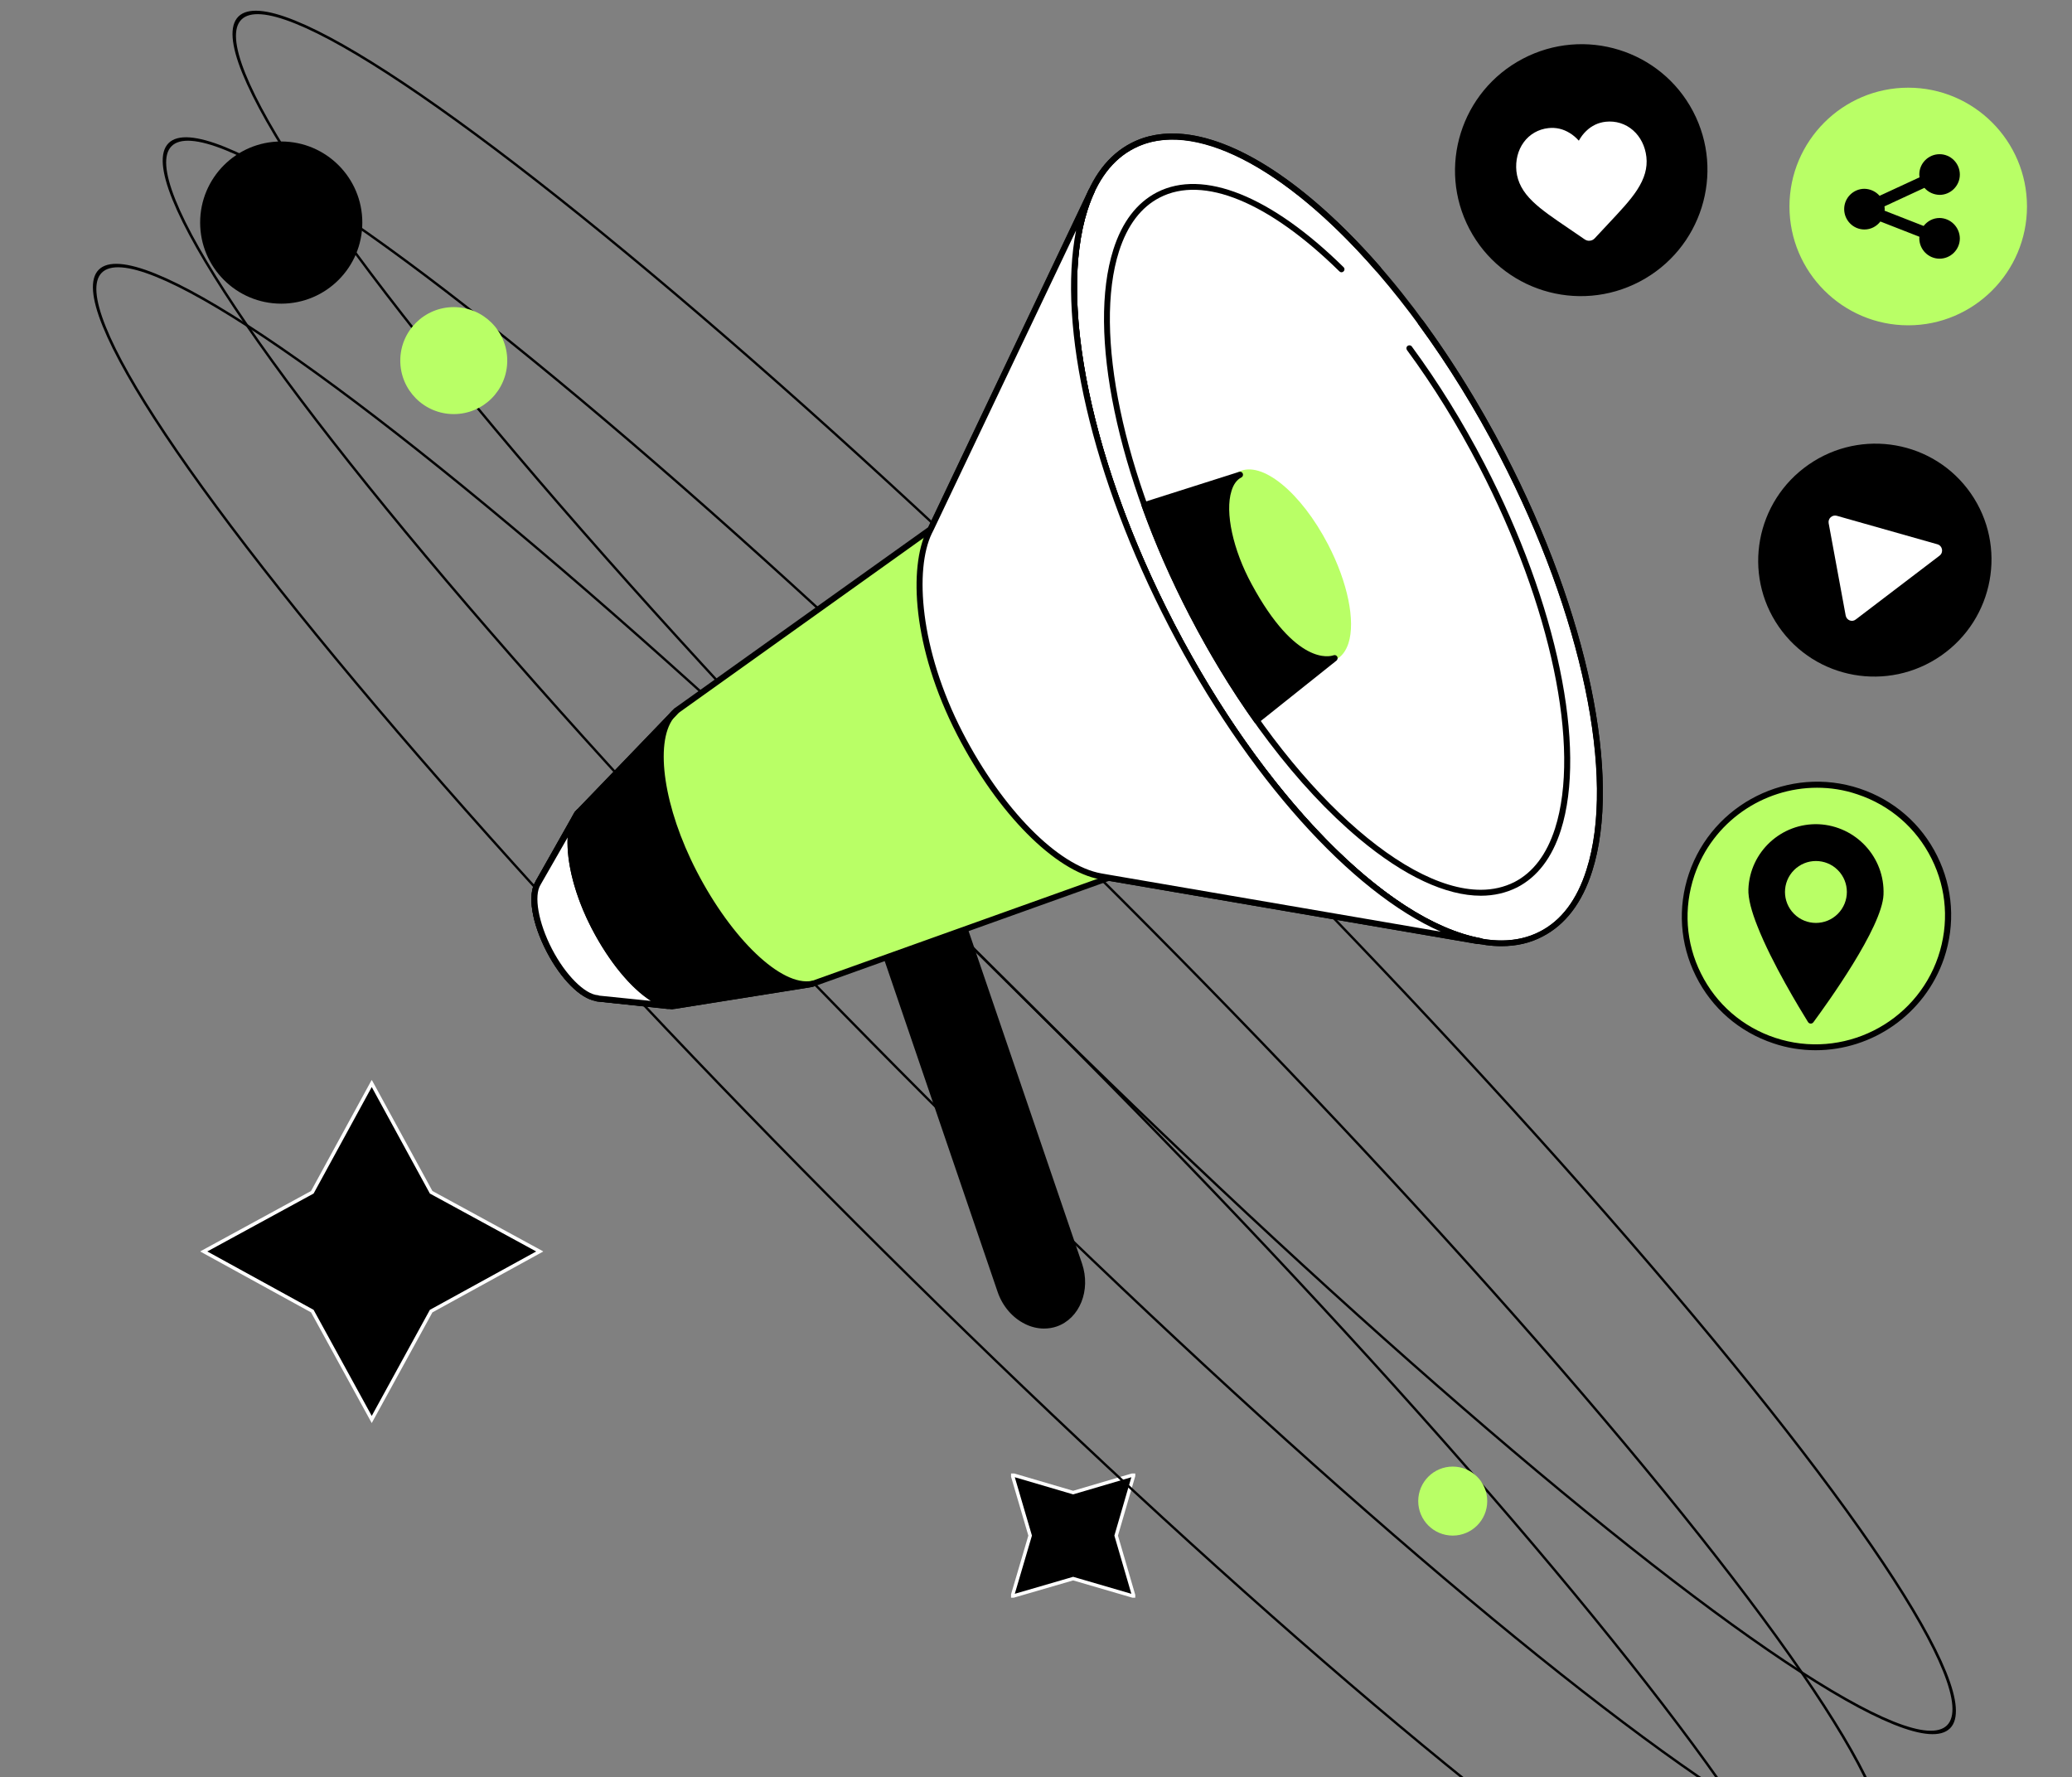
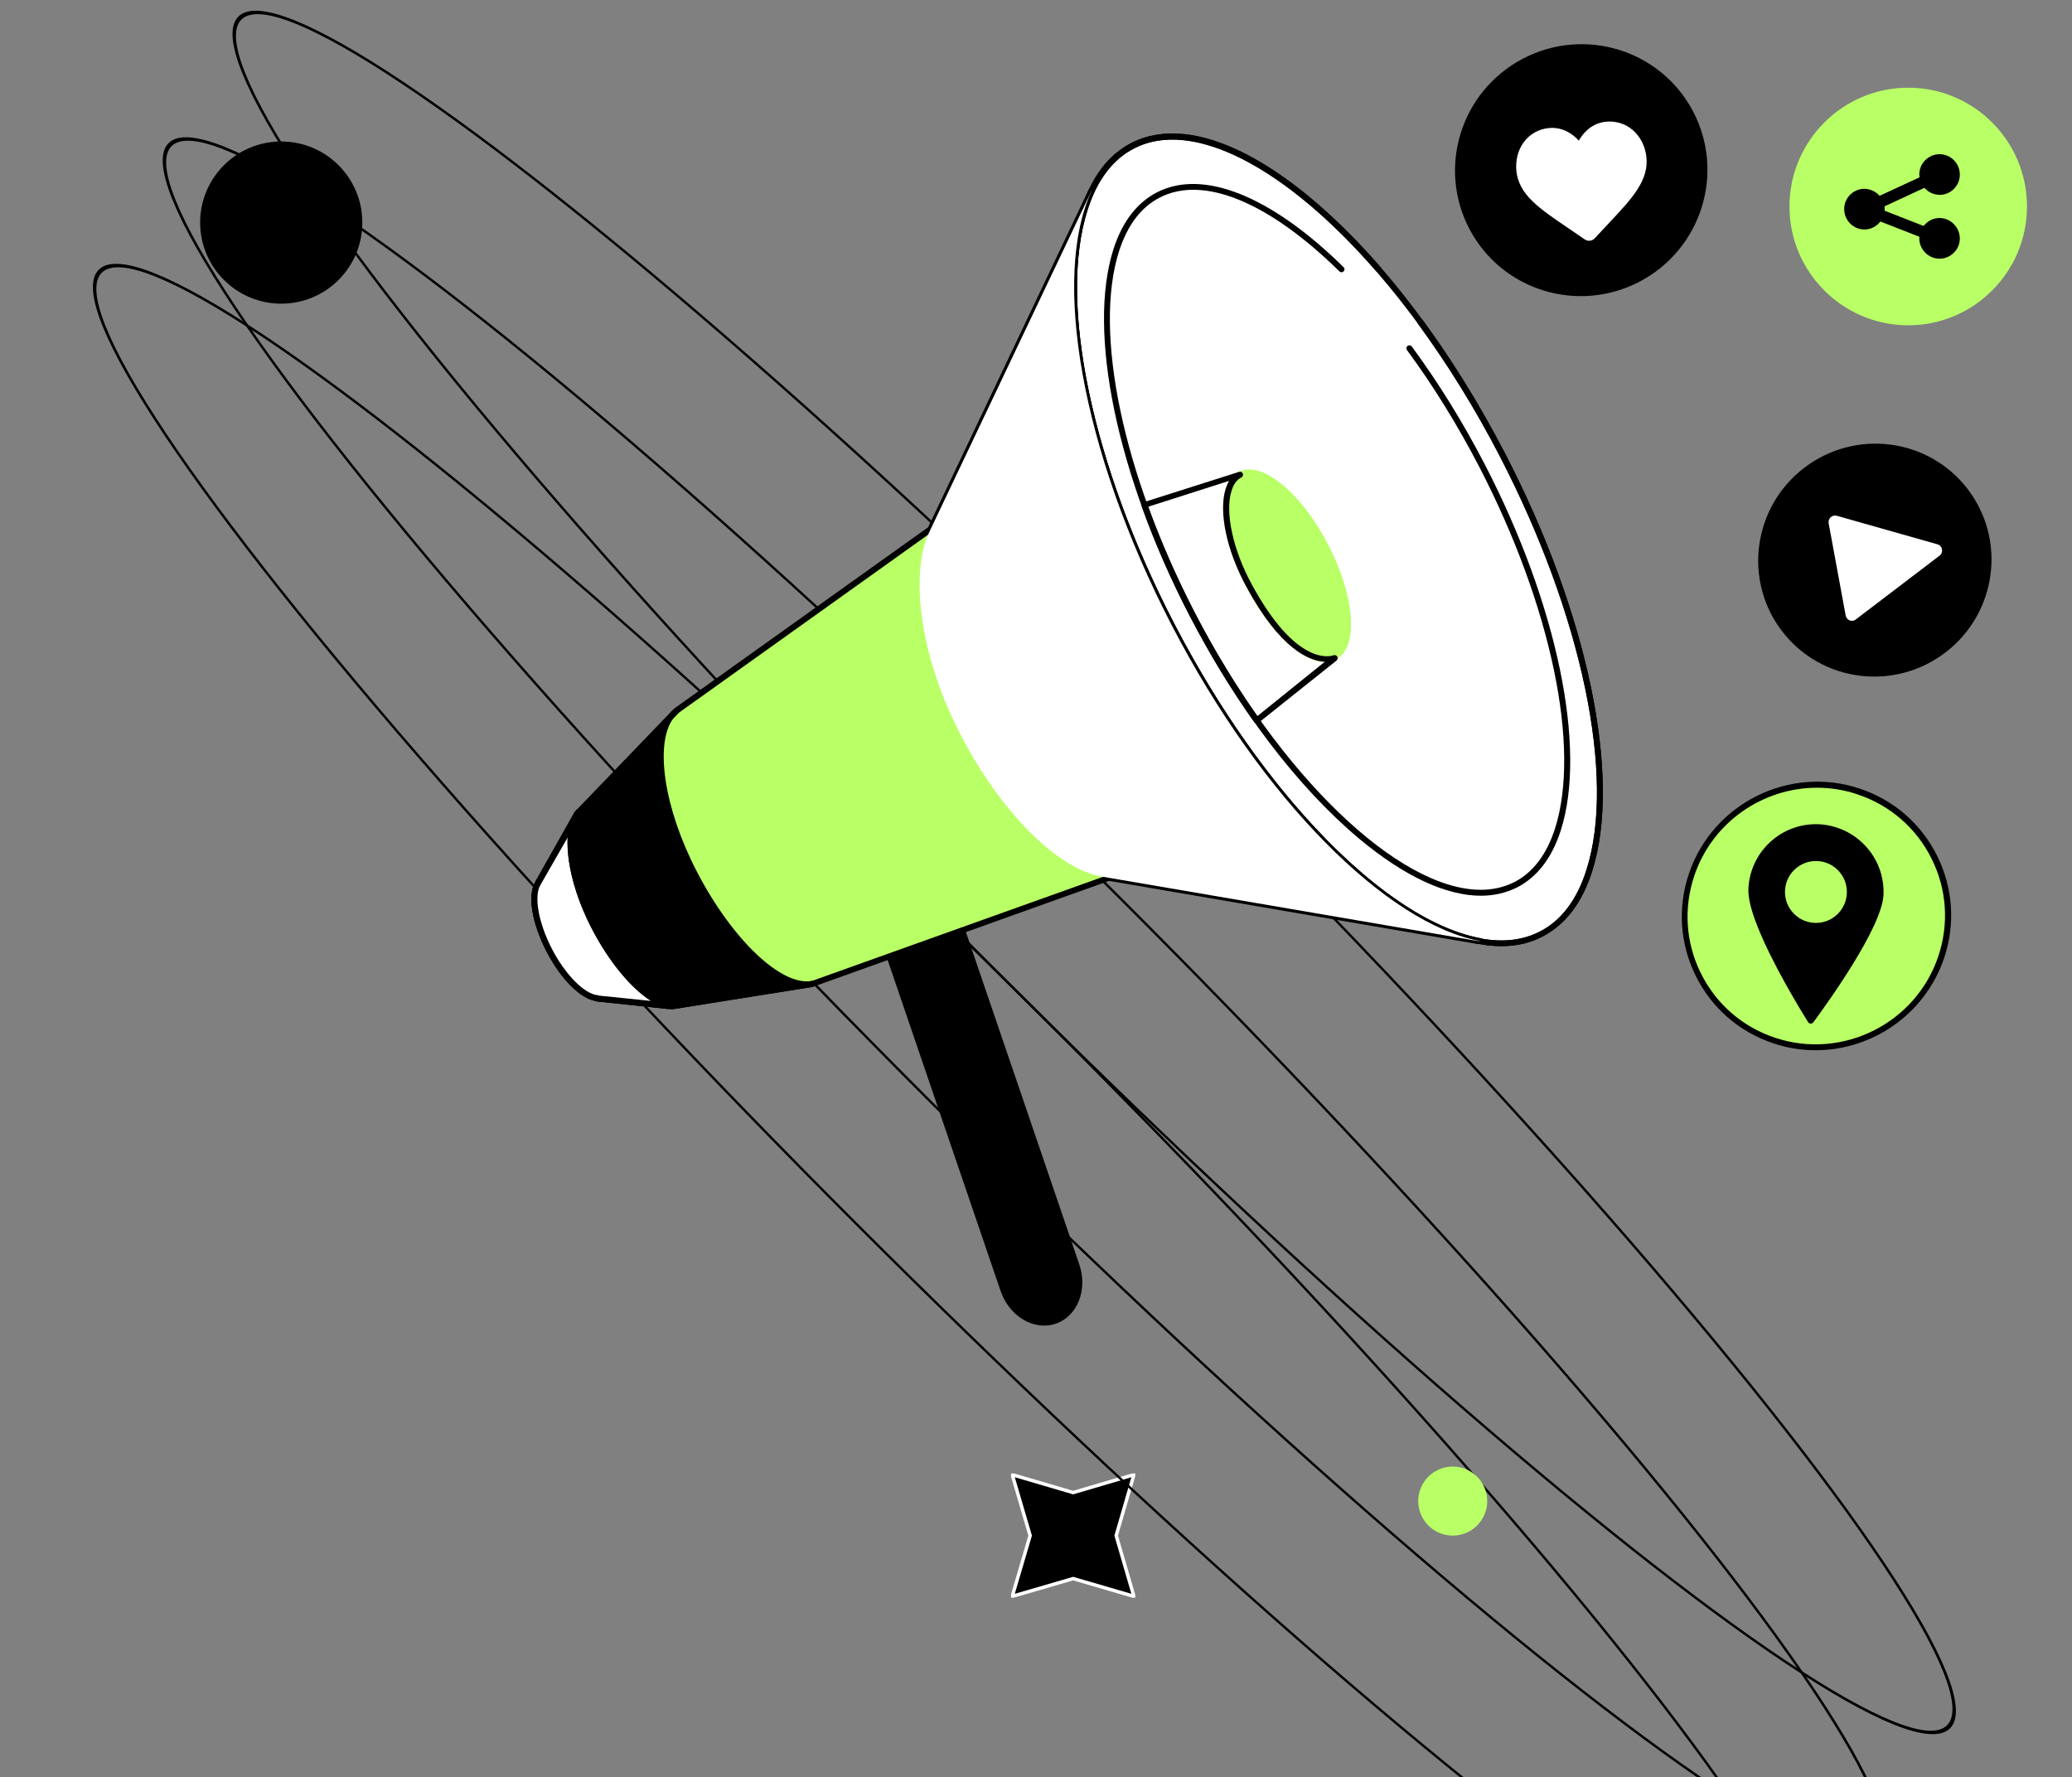
<svg xmlns="http://www.w3.org/2000/svg" width="600.463" height="515" viewBox="0 0 600.463 515" fill="none">
  <rect x="0" y="0" width="600.463" height="515" fill="#808080" stroke="none" />
  <desc>
			Created with Pixso.
	</desc>
  <defs>
    <clipPath id="clip332_1229">
      <rect width="36" height="36" transform="translate(293 427)" fill="white" fill-opacity="0" />
    </clipPath>
    <clipPath id="clip332_1231">
-       <rect width="70.326" height="70.326" transform="translate(107.729 313) rotate(45)" fill="white" fill-opacity="0" />
-     </clipPath>
+       </clipPath>
  </defs>
  <rect width="36" height="36" transform="translate(293 427)" fill="#FFFFFF" fill-opacity="0" />
  <g clip-path="url(#clip332_1229)">
    <path d="M310.998 432.535L328.6 427.349L323.465 445L328.6 462.601L310.998 457.465L293.348 462.601L298.533 445L293.348 427.349L310.998 432.535Z" fill="#000000" fill-opacity="1" fill-rule="nonzero" />
    <path d="M328.6 427.349L323.465 445L328.6 462.601L310.998 457.465L293.348 462.601L298.533 445L293.348 427.349L310.998 432.535L328.6 427.349Z" stroke="#FFFFFF" stroke-opacity="1" stroke-width="1" />
  </g>
  <rect width="70.326" height="70.326" transform="translate(107.729 313) rotate(45)" fill="#FFFFFF" fill-opacity="0" />
  <g clip-path="url(#clip332_1231)">
    <path d="M124.947 345.509L156.424 362.659L124.947 379.947L107.729 411.354L90.51 379.947L59.033 362.659L90.51 345.509L107.729 313.964L124.947 345.509Z" fill="#000000" fill-opacity="1" fill-rule="nonzero" />
    <path d="M156.424 362.659L124.947 379.947L107.729 411.354L90.51 379.947L59.033 362.659L90.51 345.509L107.729 313.964L124.947 345.509L156.424 362.659Z" stroke="#FFFFFF" stroke-opacity="1" stroke-width="1" />
  </g>
  <ellipse rx="282.63" ry="58.974" transform="matrix(0.876 0.876 -0.483 0.483 317.102 252.826)" stroke="#000000" stroke-opacity="1" stroke-width="1" />
  <ellipse rx="282.63" ry="58.974" transform="matrix(0.876 0.876 -0.483 0.483 296.871 289.5)" stroke="#000000" stroke-opacity="1" stroke-width="1" />
  <ellipse rx="282.63" ry="58.974" transform="matrix(0.876 0.876 -0.483 0.483 276.643 326.174)" stroke="#000000" stroke-opacity="1" stroke-width="1" />
-   <circle cx="131.5" cy="104.5" r="15.5" fill="#B9FF66" fill-opacity="1" />
  <circle cx="421" cy="435" r="10" fill="#B9FF66" fill-opacity="1" />
  <circle cx="81.5" cy="64.5" r="23.5" fill="#000000" fill-opacity="1" />
  <path d="M305.973 383.59C299.668 385.744 292.463 381.475 289.957 374.071L250.959 259.81L273.748 252.015L312.785 366.433C315.291 373.758 312.236 381.436 305.973 383.59Z" fill="#000000" fill-opacity="1" fill-rule="nonzero" />
-   <path d="M302.564 385C300.725 385 298.846 384.569 297.045 383.668C293.402 381.866 290.506 378.498 289.096 374.345L250.098 260.083C249.941 259.653 250.176 259.144 250.645 258.987L273.434 251.192C273.668 251.113 273.904 251.113 274.1 251.231C274.295 251.349 274.451 251.505 274.529 251.74L313.568 366.159C316.191 373.915 312.902 382.101 306.207 384.412C305.07 384.804 303.818 385 302.564 385ZM252.055 260.358L290.779 373.797C292.033 377.518 294.617 380.574 297.828 382.141C300.412 383.394 303.191 383.629 305.697 382.767C311.492 380.77 314.312 373.562 311.963 366.707L273.199 253.111L252.055 260.358Z" fill="#000000" fill-opacity="1" fill-rule="nonzero" />
  <path d="M269.713 153.382L195.984 205.988L167.283 235.797L156.006 255.735L155.967 255.892C153.736 259.339 155.027 267.291 159.217 275.399C163.328 283.39 169.123 288.953 173.195 289.266L173.078 289.344L194.73 291.694L235.258 285.231L321.281 254.443L428.215 272.775L428.957 272.814C402.098 267.8 365.84 231.88 339.488 181.076C313.176 130.31 304.797 80.132 316.348 55.376L316.309 55.376L270.301 152.128L269.713 153.382Z" fill="#B9FF66" fill-opacity="1" fill-rule="nonzero" />
  <path d="M435.314 131.577C468.047 194.629 473.156 256.873 446.729 270.603C420.301 284.333 372.344 244.349 339.613 181.297C306.881 118.245 301.771 56.001 328.199 42.271C354.627 28.541 402.584 68.524 435.314 131.577Z" fill="#FFFFFF" fill-opacity="1" fill-rule="evenodd" />
  <path d="M435.105 274.186C423.594 274.186 409.732 267.761 394.814 255.266C374.494 238.266 354.564 212.06 338.705 181.428C314.703 135.05 304.797 87.497 313.49 60.273C316.387 51.185 321.242 44.839 327.859 41.431C341.016 34.694 359.537 40.413 380.053 57.57C400.375 74.57 420.305 100.775 436.164 131.407C460.205 177.786 470.111 225.339 461.379 252.563C458.482 261.65 453.627 267.996 447.01 271.404C443.445 273.284 439.453 274.186 435.105 274.186ZM339.842 40.413C335.809 40.413 332.049 41.235 328.682 42.998C322.457 46.171 317.914 52.203 315.174 60.86C306.598 87.692 316.465 134.737 340.271 180.723C372.693 243.279 420.227 283.312 446.266 269.955C452.49 266.782 457.033 260.75 459.773 252.093C468.35 225.261 458.482 178.216 434.676 132.229C406.443 77.782 366.818 40.413 339.842 40.413Z" fill="#000000" fill-opacity="1" fill-rule="nonzero" />
  <path d="M435.105 274.185C423.594 274.185 409.732 267.761 394.814 255.266C374.494 238.266 354.564 212.06 338.705 181.428C314.703 135.05 304.797 87.496 313.49 60.273C316.387 51.185 321.242 44.839 327.859 41.431C336.67 36.887 348.182 38.023 361.143 44.683C373.555 51.067 386.984 62.388 400.062 77.39C400.375 77.743 400.336 78.291 399.984 78.605C399.631 78.918 399.084 78.879 398.77 78.526C372.223 48.051 345.361 34.419 328.682 42.998C322.457 46.171 317.914 52.203 315.174 60.86C306.598 87.692 316.465 134.736 340.271 180.723C368.463 235.132 408.129 272.54 435.066 272.54C439.1 272.54 442.859 271.717 446.227 269.955C452.451 266.782 456.994 260.75 459.734 252.093C468.311 225.261 458.443 178.216 434.637 132.229C427.549 118.52 419.561 105.632 410.986 93.92C410.713 93.529 410.791 92.981 411.182 92.706C411.574 92.432 412.121 92.51 412.396 92.902C421.049 104.692 429.037 117.658 436.203 131.446C460.205 177.786 470.111 225.339 461.379 252.563C458.482 261.65 453.627 267.996 447.01 271.404C443.445 273.284 439.453 274.185 435.105 274.185Z" fill="#000000" fill-opacity="1" fill-rule="nonzero" />
  <path d="M384.137 158.159C391.711 172.75 392.889 187.158 386.766 190.339C380.645 193.52 369.541 184.269 361.965 169.677C354.391 155.085 353.213 140.678 359.336 137.497C365.457 134.316 376.561 143.567 384.137 158.159Z" fill="#B9FF66" fill-opacity="1" fill-rule="evenodd" />
  <path d="M384.086 191.848C377.352 191.848 367.955 183.152 361.182 170.03C355.543 159.14 353.232 147.937 355.309 141.474C356.051 139.202 357.266 137.596 358.949 136.734C365.605 133.327 377 142.61 384.908 157.848C390.547 168.737 392.857 179.94 390.783 186.403C390.039 188.675 388.824 190.281 387.141 191.143C386.201 191.613 385.184 191.848 384.086 191.848ZM362.004 137.713C361.182 137.713 360.398 137.87 359.732 138.223C358.439 138.889 357.5 140.142 356.914 141.983C354.994 148.016 357.227 158.749 362.67 169.246C369.873 183.152 380.719 192.514 386.318 189.615C387.611 188.949 388.551 187.696 389.139 185.854C391.057 179.783 388.785 169.089 383.383 158.592C377.039 146.41 367.955 137.713 362.004 137.713Z" fill="#B9FF66" fill-opacity="1" fill-rule="nonzero" />
  <path d="M429.154 259.574C419.053 259.574 406.914 253.934 393.836 243.005C376.061 228.12 358.598 205.166 344.736 178.373C323.709 137.792 315.057 96.153 322.652 72.298C325.197 64.307 329.465 58.745 335.299 55.728C348.691 48.873 368.385 56.786 389.373 77.429C389.725 77.782 389.725 78.291 389.373 78.644C389.021 78.996 388.512 78.996 388.158 78.644C367.721 58.549 348.73 50.715 336.082 57.256C330.68 60.037 326.725 65.247 324.297 72.807C316.818 96.231 325.432 137.361 346.264 177.589C370.893 225.182 405.545 257.851 429.115 257.851C432.639 257.851 435.889 257.106 438.865 255.618C444.268 252.837 448.223 247.627 450.65 240.067C458.129 216.643 449.516 175.513 428.686 135.285C422.381 123.142 415.332 111.743 407.736 101.441C407.463 101.049 407.541 100.501 407.932 100.227C408.324 99.953 408.873 100.031 409.146 100.422C416.82 110.842 423.908 122.28 430.252 134.501C451.277 175.083 459.932 216.721 452.334 240.576C449.789 248.567 445.521 254.129 439.688 257.146C436.477 258.752 432.953 259.574 429.154 259.574Z" fill="#000000" fill-opacity="1" fill-rule="nonzero" />
  <path d="M194.771 292.517C194.732 292.517 194.693 292.517 194.693 292.517L173.041 290.167C172.922 290.167 172.805 290.128 172.688 290.049C168.225 289.345 162.586 283.704 158.475 275.792C154.09 267.448 152.797 259.3 155.186 255.461L155.225 255.344L166.502 235.367C166.541 235.289 166.58 235.25 166.619 235.21L195.32 205.401C195.359 205.362 195.398 205.323 195.438 205.284L268.971 152.794L315.486 54.984C315.604 54.789 315.762 54.632 315.996 54.554C316.23 54.475 316.465 54.475 316.662 54.593C317.092 54.789 317.287 55.298 317.092 55.728C305.307 80.994 314.625 131.211 340.232 180.645C365.879 230.157 401.629 266.821 429.154 271.874C429.586 271.953 429.898 272.344 429.859 272.814C429.82 273.245 429.428 273.559 428.998 273.598L428.254 273.559C428.215 273.559 428.176 273.559 428.137 273.559L321.398 255.266L235.57 285.976C235.531 285.976 235.453 286.015 235.414 286.015L194.889 292.478C194.85 292.517 194.811 292.517 194.771 292.517ZM173.666 288.522L194.771 290.794L235.102 284.331L321.086 253.582C321.242 253.542 321.359 253.503 321.518 253.542L417.604 269.994C391.645 258.595 361.299 224.947 338.785 181.468C316.426 138.301 306.441 94.469 311.924 66.775L270.498 153.734C270.42 153.852 270.342 153.97 270.223 154.048L196.572 206.654L167.988 236.307L156.713 256.284C156.713 256.323 156.674 256.362 156.674 256.362C154.637 259.535 156.008 267.37 159.963 275.008C163.838 282.49 169.438 288.13 173.275 288.404C173.432 288.404 173.549 288.443 173.666 288.522Z" fill="#000000" fill-opacity="1" fill-rule="nonzero" />
  <path d="M269.83 153.068L316.307 55.337L316.348 55.337C304.797 80.093 313.215 130.271 339.488 181.037C365.84 231.88 402.096 267.8 429.035 272.736L428.291 272.697L321.516 254.404L319.049 253.973C306.637 251.779 290.074 235.641 278.209 212.608C266.031 188.988 263.879 165.447 269.281 154.244L269.83 153.068Z" fill="#FFFFFF" fill-opacity="1" fill-rule="nonzero" />
-   <path d="M429.035 273.598L428.252 273.559C428.213 273.559 428.174 273.559 428.135 273.559L321.359 255.266L318.893 254.835C305.775 252.523 289.135 235.719 277.426 213.039C264.152 187.265 263.488 164.311 268.5 153.891L269.086 152.716L315.564 55.023C315.682 54.828 315.838 54.671 316.072 54.593C316.309 54.514 316.543 54.514 316.738 54.632C317.17 54.828 317.365 55.337 317.17 55.768C305.383 81.033 314.703 131.25 340.311 180.684C365.957 230.196 401.705 266.86 429.232 271.913C429.662 271.992 429.975 272.383 429.936 272.854C429.818 273.245 429.467 273.598 429.035 273.598ZM311.844 66.775L270.613 153.46L270.025 154.635C265.053 164.977 266.502 188.087 278.953 212.217C290.426 234.466 306.598 250.917 319.205 253.111L321.672 253.542L417.562 269.994C391.604 258.595 361.258 224.947 338.744 181.467C316.387 138.301 306.402 94.469 311.844 66.775Z" fill="#000000" fill-opacity="1" fill-rule="nonzero" />
  <path d="M193.596 292.4C193.557 292.4 193.518 292.4 193.518 292.4L173 290.207C172.883 290.207 172.766 290.167 172.648 290.089C168.184 289.384 162.547 283.743 158.436 275.831C154.088 267.448 152.797 259.3 155.186 255.461L155.225 255.344L166.5 235.367C166.736 234.936 167.244 234.818 167.676 235.054C168.105 235.289 168.223 235.798 167.988 236.229L156.711 256.284C156.711 256.323 156.672 256.363 156.672 256.363C154.637 259.536 156.008 267.37 159.961 275.008C163.838 282.49 169.438 288.13 173.275 288.404C173.393 288.404 173.549 288.444 173.627 288.522L193.674 290.676C194.145 290.715 194.496 291.146 194.418 291.617C194.379 292.047 194.027 292.4 193.596 292.4Z" fill="#000000" fill-opacity="1" fill-rule="nonzero" />
  <path d="M194.967 291.539C188.311 291.068 178.99 281.628 172.217 268.584C165.051 254.757 163.367 240.459 167.754 235.367L156.047 255.736L155.967 255.893C153.736 259.34 155.027 267.292 159.217 275.4C163.328 283.391 169.123 288.953 173.195 289.267L173.078 289.345L194.967 291.539Z" fill="#FFFFFF" fill-opacity="1" fill-rule="nonzero" />
  <path d="M194.967 292.4C194.928 292.4 194.928 292.4 194.889 292.4C194.732 292.4 194.535 292.361 194.379 292.361L173 290.207C172.883 290.207 172.766 290.167 172.648 290.089C168.184 289.384 162.547 283.743 158.436 275.831C154.088 267.448 152.797 259.301 155.186 255.462L155.225 255.344L165.521 237.404C165.914 236.386 166.422 235.484 167.049 234.74C167.322 234.388 167.832 234.349 168.184 234.583C168.537 234.858 168.654 235.328 168.42 235.72L166.971 238.188C164.66 244.416 166.932 256.637 172.883 268.075C179.344 280.57 188.154 289.697 194.457 290.52L194.928 290.559C195.396 290.598 195.75 291.029 195.711 291.499C195.75 292.047 195.396 292.4 194.967 292.4ZM173.627 288.522L188.584 290.05C182.828 286.368 176.484 278.769 171.434 268.976C166.539 259.536 164.111 249.743 164.504 242.692L156.711 256.284C156.711 256.324 156.672 256.363 156.672 256.363C154.637 259.536 156.008 267.37 159.961 275.008C163.838 282.49 169.438 288.13 173.275 288.405C173.393 288.405 173.549 288.444 173.627 288.522Z" fill="#000000" fill-opacity="1" fill-rule="nonzero" />
  <path d="M233.809 285.388L235.531 285.035C226.211 286.994 211.49 272.892 201.113 252.876C190.502 232.429 188.506 212.021 196.023 205.988L195.045 206.968L167.832 235.249C163.367 240.263 165.012 254.639 172.217 268.544C179.146 281.941 188.975 291.499 195.67 291.459L233.809 285.388Z" fill="#000000" fill-opacity="1" fill-rule="nonzero" />
  <path d="M195.633 292.36C188.506 292.36 178.6 282.764 171.434 268.976C164.152 254.874 162.311 240.146 167.166 234.701L193.871 206.968C194.34 206.341 194.889 205.792 195.477 205.323C195.828 205.048 196.338 205.087 196.65 205.401C196.963 205.753 196.963 206.263 196.65 206.576L195.123 208.182C189.682 215.468 192.383 234.113 201.896 252.484C212.156 272.305 226.486 285.897 235.258 284.252L235.375 284.213C235.846 284.135 236.275 284.409 236.393 284.879C236.471 285.349 236.197 285.78 235.727 285.897C235.688 285.897 235.648 285.897 235.609 285.937L234.004 286.25L233.965 286.25L195.828 292.321C195.75 292.321 195.672 292.36 195.633 292.36ZM191.6 211.825L168.459 235.876C164.152 240.733 166.109 254.913 173 268.192C179.734 281.197 189.25 290.598 195.633 290.637L229.307 285.271C220.223 282.059 209.023 269.955 200.369 253.307C192.148 237.443 188.977 221.304 191.6 211.825Z" fill="#000000" fill-opacity="1" fill-rule="nonzero" />
-   <path d="M359.342 137.479C353.193 140.612 354.094 155.145 361.926 169.638C375.043 193.885 385.496 191.025 386.711 190.594C386.75 190.594 386.75 190.634 386.711 190.634L364.197 208.77C357.578 199.486 351.275 189.145 345.48 177.981C339.959 167.288 335.299 156.633 331.619 146.292L359.342 137.479Z" fill="#000000" fill-opacity="1" fill-rule="nonzero" />
  <path d="M364.195 209.631C364.156 209.631 364.117 209.631 364.078 209.631C363.844 209.592 363.648 209.475 363.492 209.279C356.717 199.76 350.414 189.341 344.736 178.412C339.293 167.915 334.596 157.221 330.836 146.645C330.758 146.41 330.758 146.174 330.875 145.979C330.992 145.783 331.148 145.626 331.385 145.548L359.105 136.734C359.537 136.617 360.006 136.812 360.164 137.244C360.32 137.674 360.164 138.145 359.771 138.34C358.439 139.006 357.461 140.338 356.875 142.296C354.955 148.446 357.305 159.336 362.748 169.325C375.551 192.984 385.418 190.281 386.475 189.889C386.867 189.732 387.336 189.929 387.533 190.281C387.729 190.633 387.65 191.143 387.336 191.417L364.744 209.436C364.588 209.553 364.393 209.631 364.195 209.631ZM332.754 146.84C336.475 157.064 341.016 167.405 346.264 177.59C351.744 188.166 357.854 198.233 364.393 207.516L383.93 191.77C379.467 191.574 371.049 188.244 361.182 170.03C355.465 159.493 353.115 148.368 355.189 141.67C355.465 140.808 355.777 140.064 356.17 139.359L332.754 146.84Z" fill="#000000" fill-opacity="1" fill-rule="nonzero" />
  <path d="M490.65 32.285C500.01 50.116 493.086 72.194 475.186 81.597C457.287 91.001 435.188 84.169 425.828 66.339C416.469 48.508 423.393 26.431 441.291 17.027C459.191 7.623 481.291 14.455 490.65 32.285Z" fill="#000000" fill-opacity="1" fill-rule="evenodd" />
  <path d="M441.566 41.235C443.289 38.885 445.836 37.435 448.732 37.122C450.926 36.887 452.961 37.357 454.881 38.532C455.859 39.12 456.721 39.864 457.543 40.765C458.129 39.708 458.834 38.768 459.656 37.984C461.262 36.417 463.182 35.516 465.334 35.281C468.232 34.968 471.051 35.83 473.244 37.749C475.396 39.629 476.768 42.371 477.121 45.466C477.473 48.639 476.611 51.694 474.418 55.062C472.461 58.079 469.484 61.212 466.039 64.894C464.865 66.148 463.533 67.558 462.162 69.046C461.811 69.439 461.301 69.712 460.754 69.751C460.205 69.83 459.695 69.673 459.227 69.36C457.543 68.185 455.938 67.088 454.527 66.148C450.377 63.328 446.775 60.899 444.191 58.392C441.293 55.611 439.805 52.791 439.453 49.618C439.139 46.523 439.883 43.546 441.566 41.235Z" fill="#FFFFFF" fill-opacity="1" fill-rule="nonzero" />
  <path d="M576.734 36.119C589.84 49.228 589.84 70.483 576.734 83.592C563.631 96.702 542.385 96.702 529.279 83.592C516.176 70.483 516.176 49.228 529.279 36.119C542.385 23.009 563.631 23.009 576.734 36.119Z" fill="#B9FF66" fill-opacity="1" fill-rule="evenodd" />
  <path d="M553.002 94.273C534.051 94.273 518.584 78.84 518.584 59.842C518.584 40.883 534.012 25.411 553.002 25.411C571.992 25.411 587.418 40.844 587.418 59.842C587.418 78.801 571.992 94.273 553.002 94.273ZM553.002 27.134C534.99 27.134 520.307 41.784 520.307 59.842C520.307 77.86 534.951 92.55 553.002 92.55C571.014 92.55 585.695 77.9 585.695 59.842C585.695 41.823 571.053 27.134 553.002 27.134Z" fill="#B9FF66" fill-opacity="1" fill-rule="nonzero" />
  <path d="M562.086 63.171C560.205 63.171 558.561 64.072 557.465 65.482L546.148 61.056C546.148 60.899 546.188 60.782 546.188 60.625C546.188 60.351 546.148 60.077 546.109 59.803L557.699 54.436C558.756 55.65 560.322 56.434 562.086 56.473C565.295 56.473 567.959 53.849 567.959 50.598C567.959 47.346 565.334 44.683 562.086 44.683C558.875 44.683 556.211 47.307 556.211 50.558C556.211 50.833 556.25 51.106 556.291 51.381L544.699 56.747C543.643 55.533 542.076 54.749 540.314 54.71C537.104 54.71 534.441 57.335 534.441 60.586C534.441 63.837 537.064 66.501 540.314 66.501C542.193 66.501 543.838 65.6 544.936 64.19L556.25 68.616C556.25 68.773 556.211 68.89 556.211 69.047C556.211 72.298 558.836 74.962 562.086 74.962C565.295 74.962 567.959 72.337 567.959 69.086C567.92 65.835 565.295 63.21 562.086 63.171Z" fill="#000000" fill-opacity="1" fill-rule="nonzero" />
  <path d="M571.152 142.999C581.756 158.283 577.896 179.322 562.529 189.993C547.162 200.663 526.109 196.923 515.506 181.639C504.9 166.355 508.762 145.315 524.129 134.645C539.494 123.975 560.549 127.715 571.152 142.999Z" fill="#000000" fill-opacity="1" fill-rule="evenodd" />
  <path d="M534.875 178.373L529.941 151.619C529.705 150.248 530.959 149.112 532.289 149.465L561.461 157.73C562.949 158.161 563.301 160.08 562.088 161.02L537.811 179.509C536.754 180.371 535.148 179.783 534.875 178.373Z" fill="#FFFFFF" fill-opacity="1" fill-rule="nonzero" />
  <path d="M560.734 248.686C569.916 267.553 561.975 290.34 542.998 299.582C524.021 308.823 501.195 301.021 492.016 282.153C482.834 263.286 490.773 240.5 509.75 231.257C528.727 222.016 551.553 229.819 560.734 248.686Z" fill="#B9FF66" fill-opacity="1" fill-rule="evenodd" />
  <path d="M526.18 304.347C522.109 304.347 517.959 303.72 513.926 302.349C504.059 299.059 496.07 292.165 491.449 282.842C486.83 273.559 486.125 263.021 489.453 253.15C496.344 232.821 518.506 221.735 538.906 228.512C548.773 231.802 556.762 238.696 561.381 248.019C566.002 257.303 566.707 267.84 563.379 277.711C557.818 294.006 542.508 304.347 526.18 304.347ZM526.572 228.277C510.949 228.277 496.305 238.148 491.02 253.738C487.848 263.178 488.514 273.245 492.938 282.098C497.363 290.99 504.998 297.609 514.434 300.743C533.934 307.207 555.117 296.63 561.695 277.202C564.865 267.761 564.201 257.694 559.775 248.842C555.352 239.95 547.717 233.33 538.279 230.196C534.402 228.865 530.449 228.277 526.572 228.277Z" fill="#000000" fill-opacity="1" fill-rule="nonzero" />
  <path d="M545.838 259.261C545.447 268.78 529.354 291.029 525.516 296.239C525.125 296.787 524.303 296.748 523.949 296.16C521.523 292.243 513.496 279.082 509.307 268.427C507.623 264.197 506.564 260.358 506.684 257.655C507.113 246.844 516.236 238.422 527.043 238.853C537.85 239.362 546.27 248.45 545.838 259.261Z" fill="#000000" fill-opacity="1" fill-rule="nonzero" />
  <path d="M532.594 252.141C536.094 255.644 536.094 261.324 532.594 264.827C529.092 268.33 523.414 268.33 519.912 264.827C516.41 261.324 516.41 255.644 519.912 252.141C523.414 248.638 529.092 248.638 532.594 252.141Z" fill="#B9FF66" fill-opacity="1" fill-rule="evenodd" />
</svg>